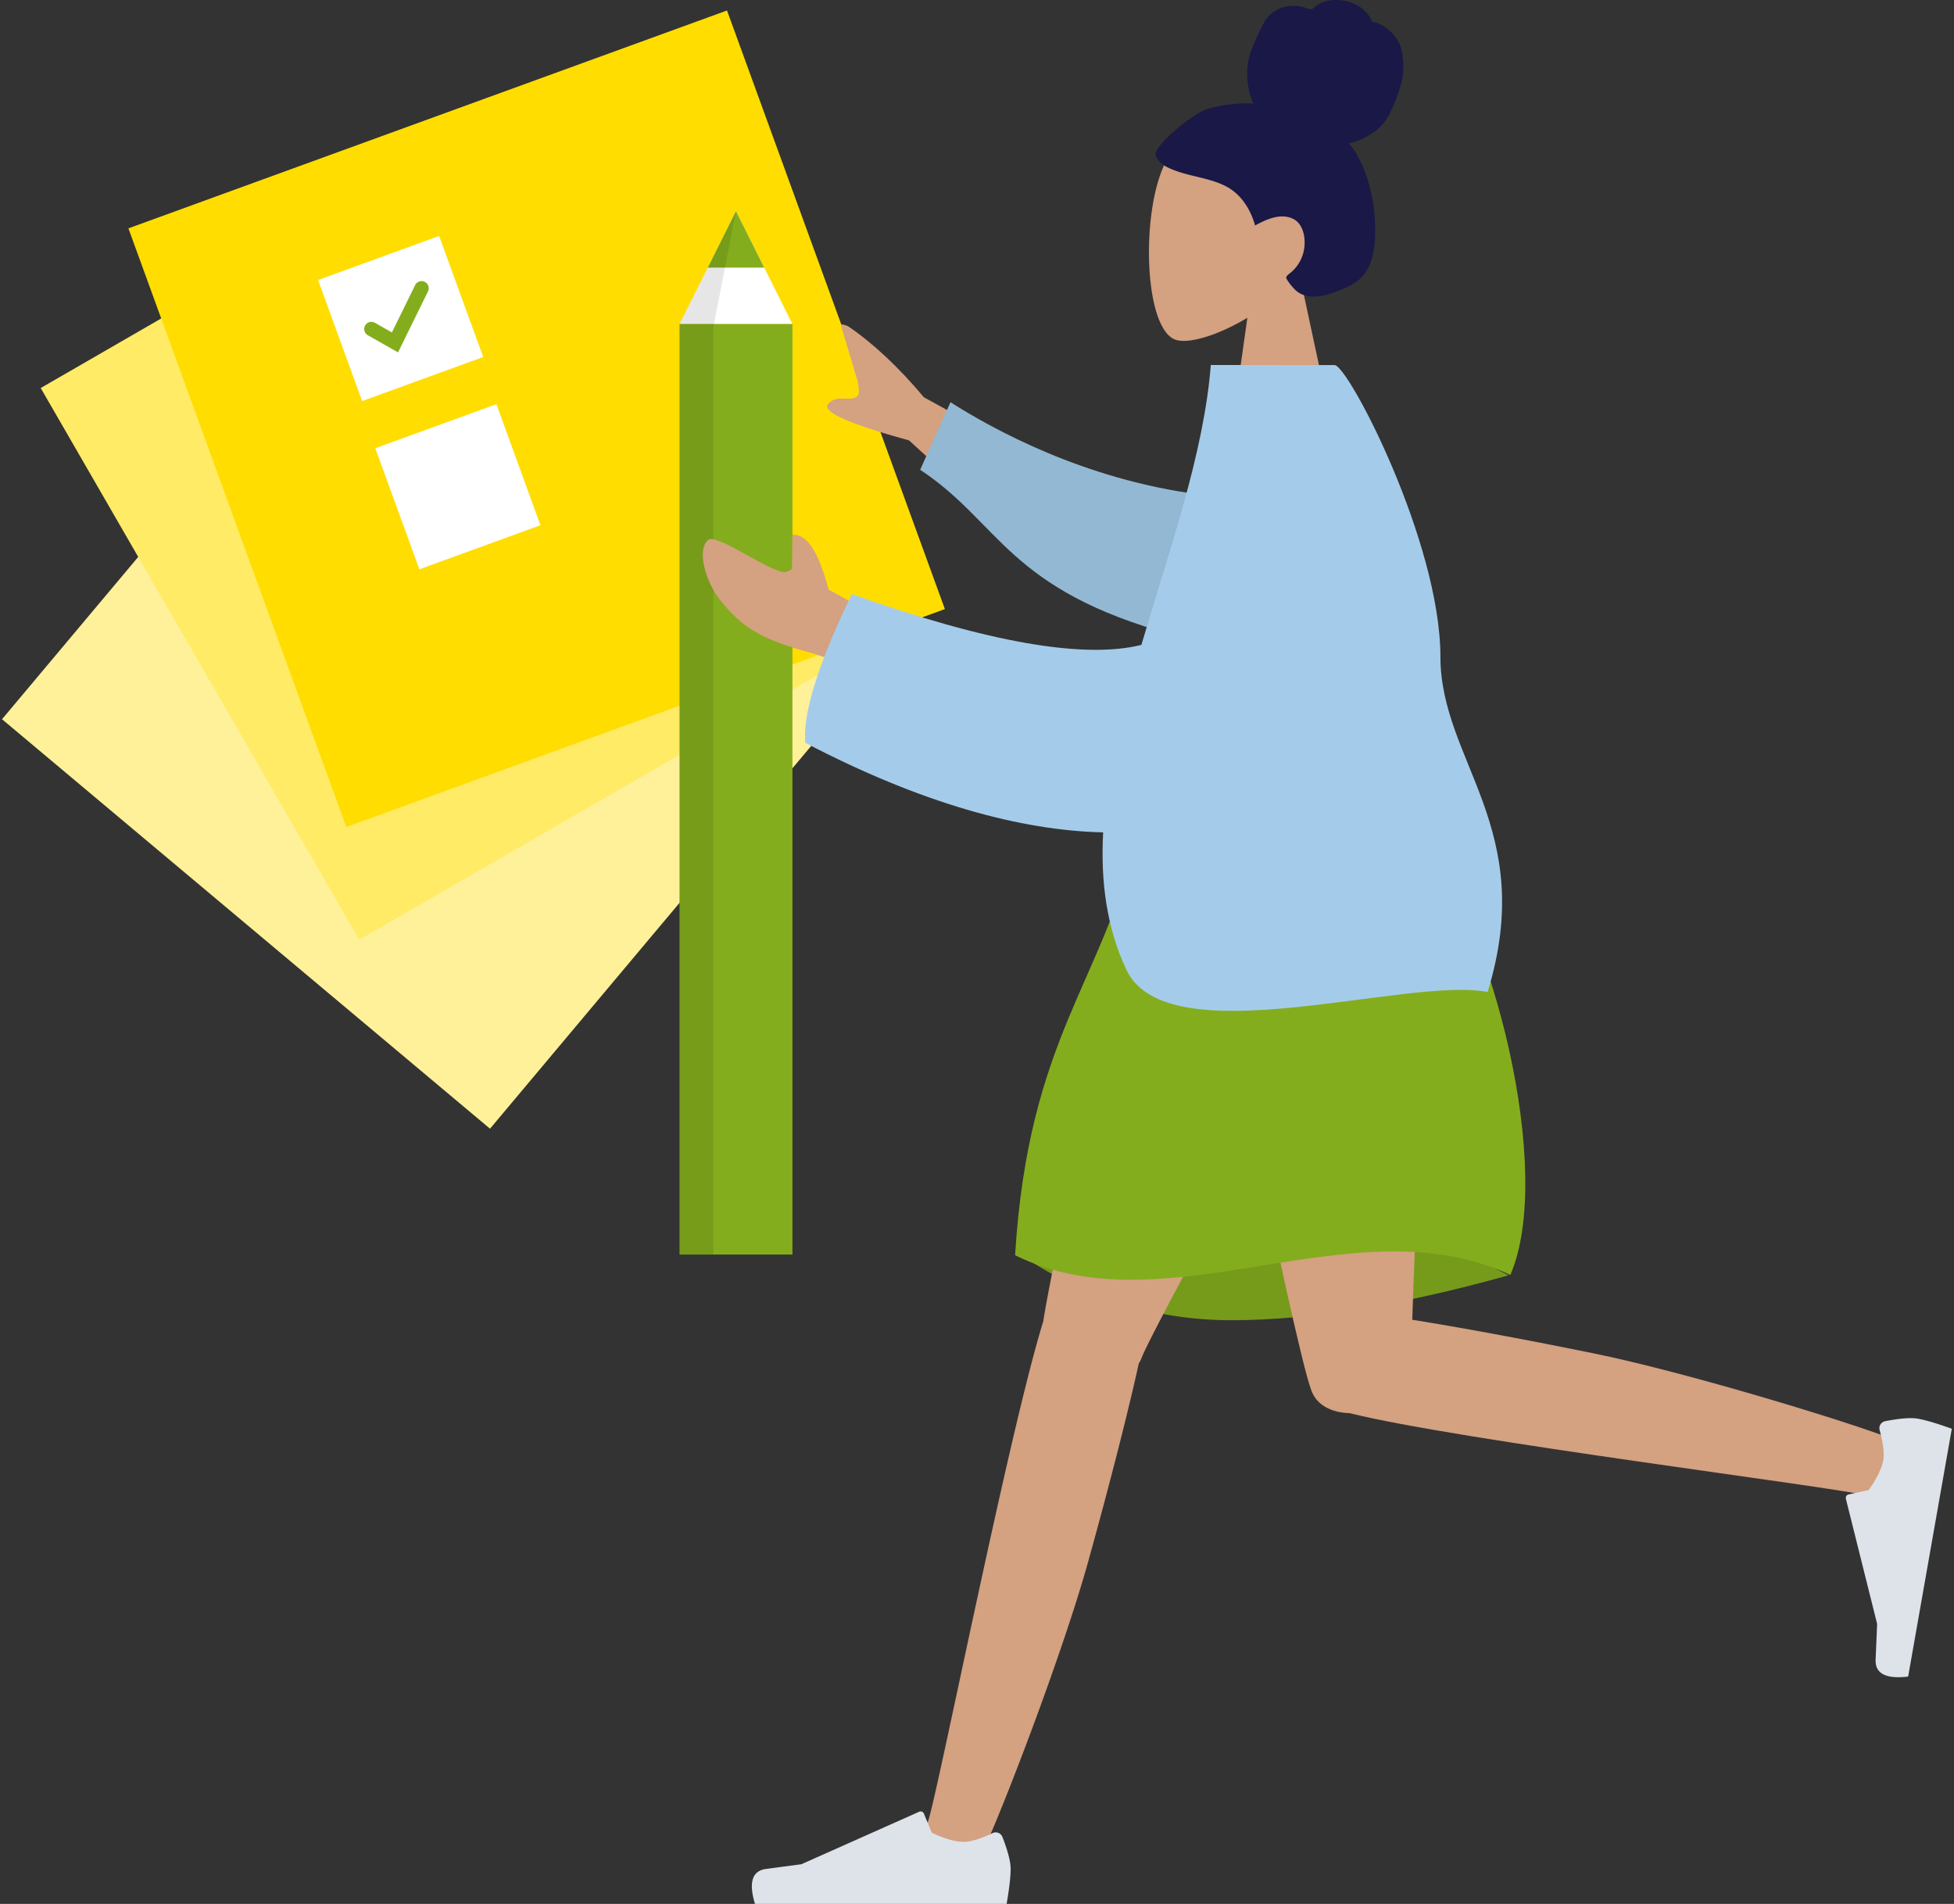
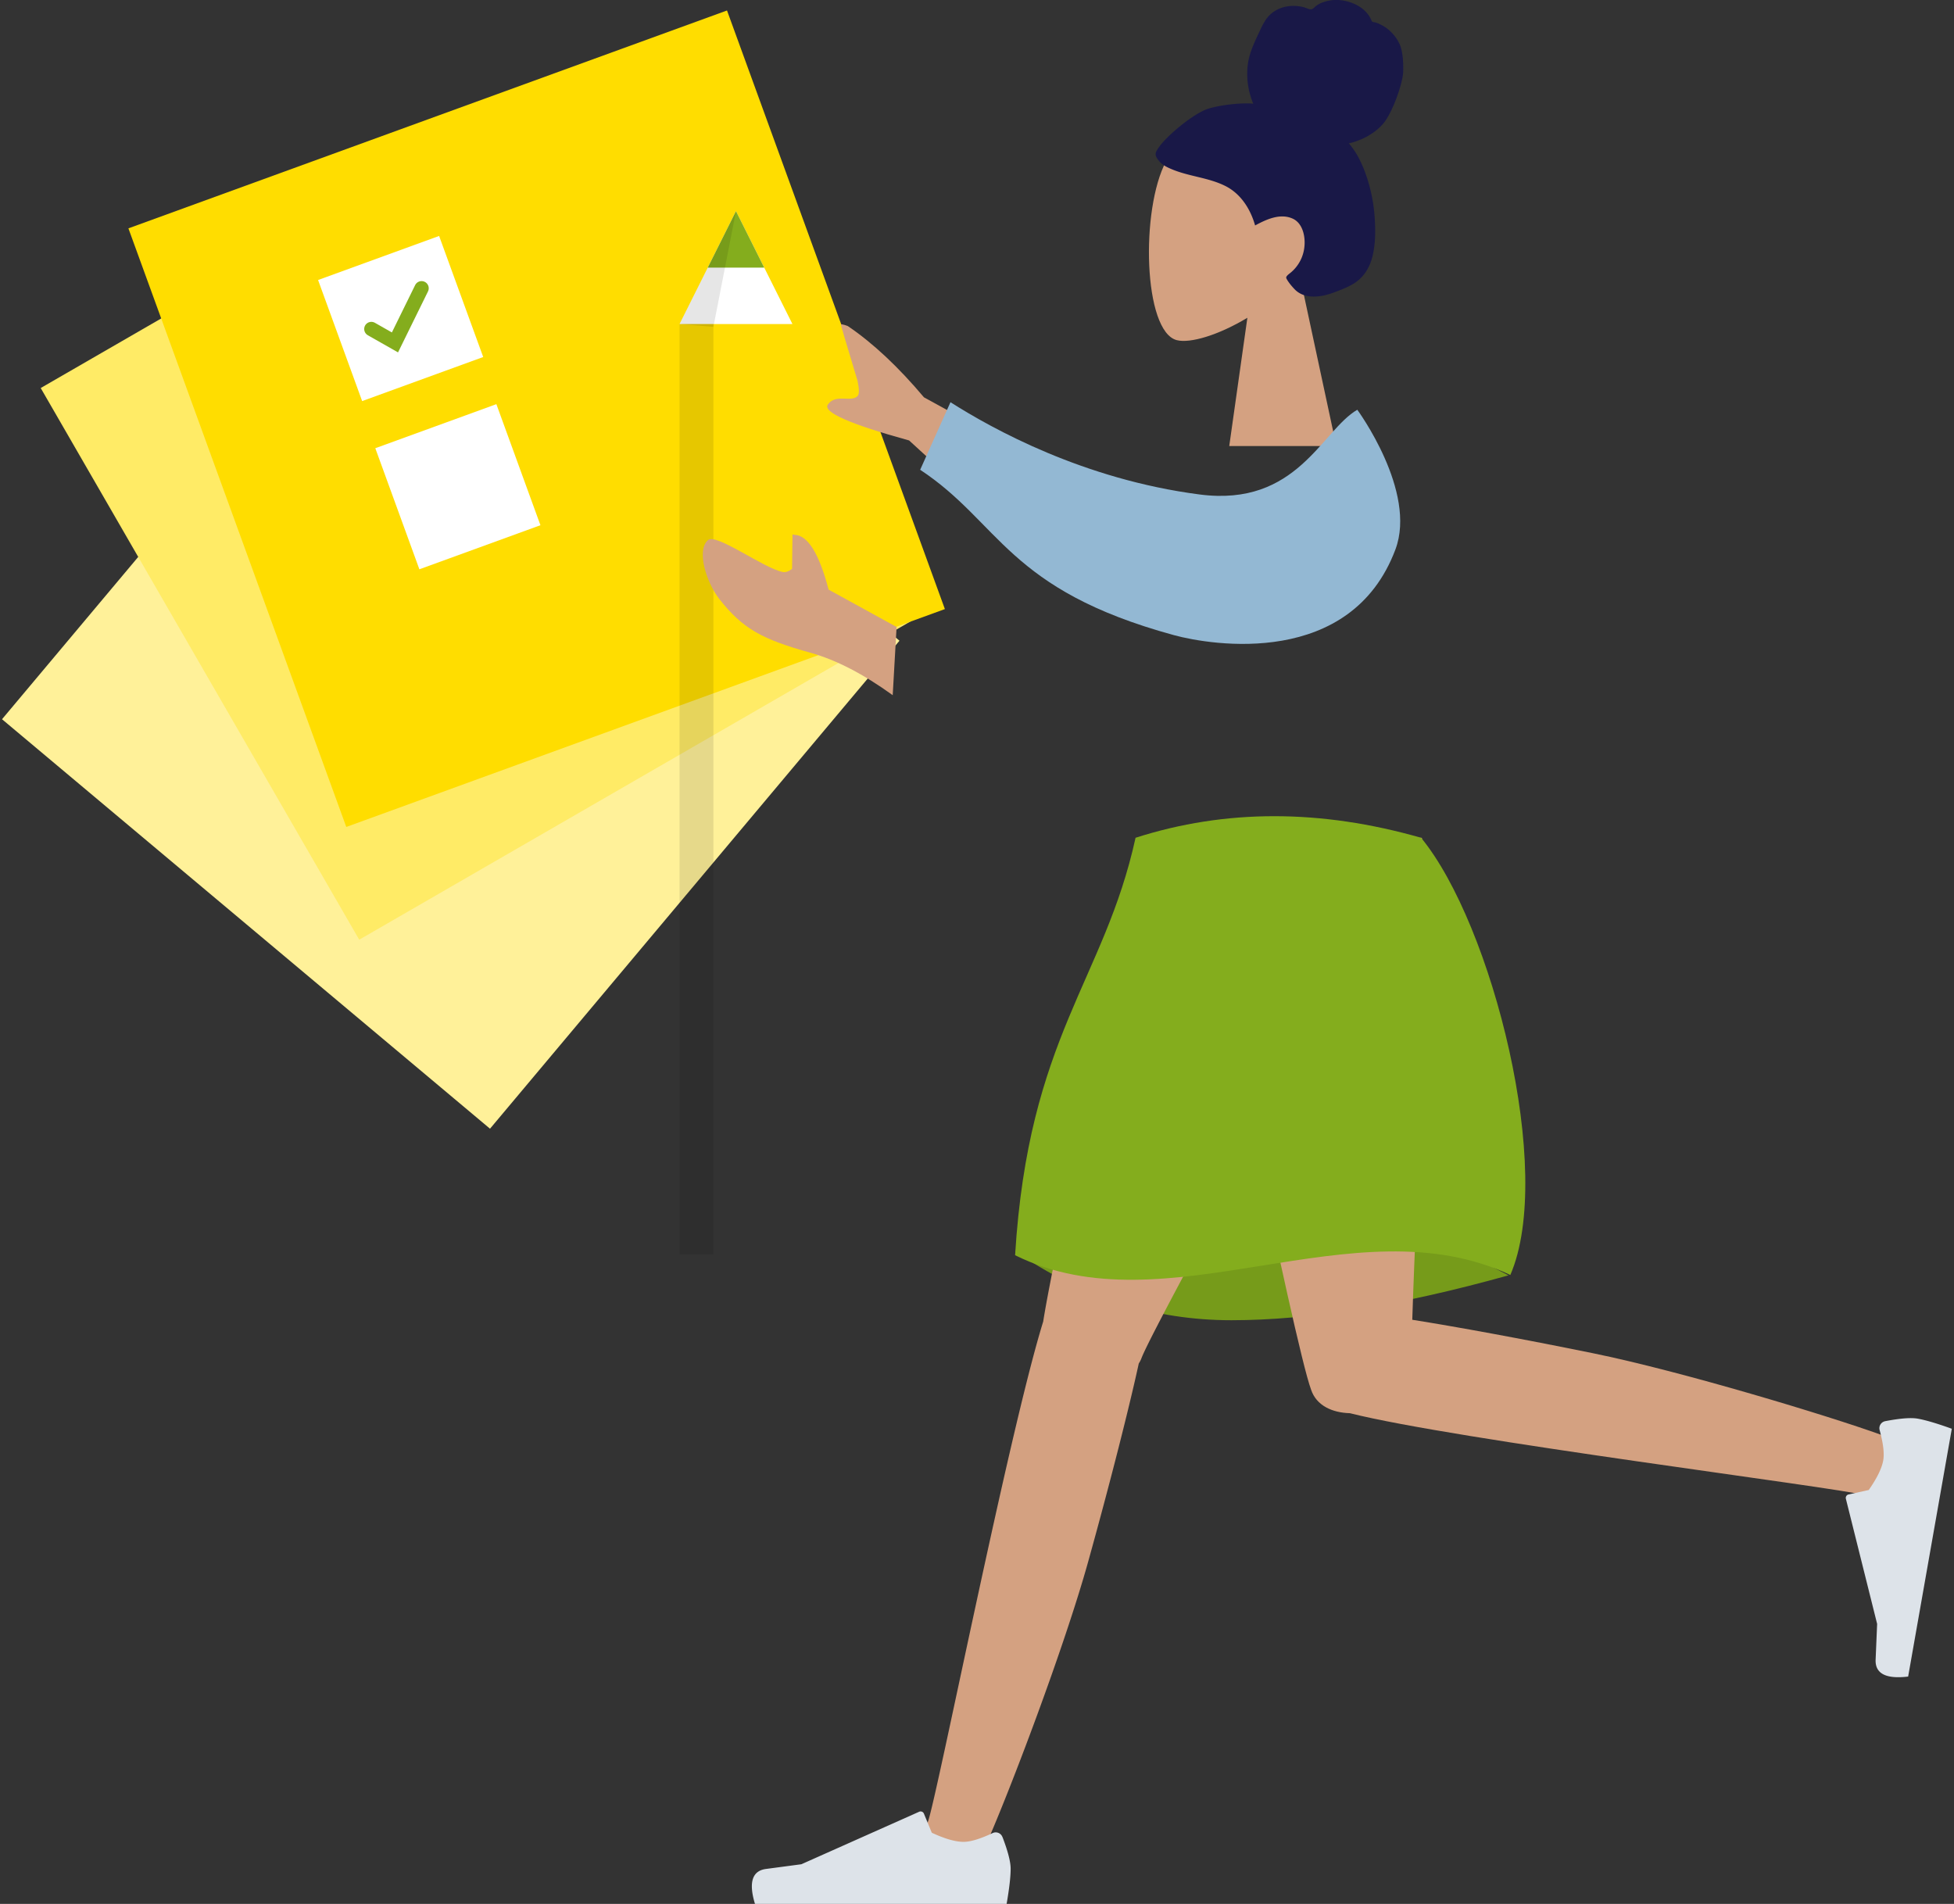
<svg xmlns="http://www.w3.org/2000/svg" width="100%" height="100%" viewBox="0 0 546 532" fill-rule="evenodd" stroke-linecap="round">
  <rect x="0" y="0" width="546" height="532" fill="#333333" stroke="none" />
  <path d="M251.338 179.03L114.982 64.613.566 200.97l136.356 114.416z" fill="#fff199" />
-   <path d="M254.528 173.576l-89-154.152-154.152 89 89 154.152z" fill="#ffeb66" />
+   <path d="M254.528 173.576l-89-154.152-154.152 89 89 154.152" fill="#ffeb66" />
  <path d="M203.145 2.927L35.88 63.807l60.88 167.265 167.265-60.88z" fill="#fd0" />
  <path d="M122.7 65.93L88.88 78.242l12.313 33.83 33.83-12.313z" fill="#fff" />
  <path d="M427 93.076l6.232 4.324L442 83" fill="none" stroke="#84ad1d" stroke-width="4" transform="matrix(.996 -.09 .09 .996 -329.903 37.658)" />
  <path d="M138.7 112.93l-33.83 12.313 12.313 33.83 33.83-12.313z" fill="#fff" />
  <path d="M363.105 76.632c5.744-6.742 9.632-15.004 8.983-24.262-1.872-26.675-39.01-20.807-46.235-7.344s-6.366 47.614 2.97 50.02c3.723.96 11.655-1.39 19.728-6.257l-5.067 35.844h29.92l-10.3-48.002z" fill="#d4a181" />
  <path d="M337.67 30.363c4.09-1.247 10.023-1.67 12.52-1.384-1.42-3.402-1.984-7.192-1.524-10.883.446-3.586 2.05-6.64 3.53-9.84.683-1.475 1.458-2.942 2.612-4.07 1.176-1.15 2.665-1.908 4.226-2.27 1.597-.37 3.267-.34 4.867-.003.708.148 1.343.472 2.037.652.71.184 1.056-.26 1.572-.708 1.243-1.077 3.066-1.61 4.64-1.8 1.765-.213 3.596.053 5.28.633 1.638.565 3.212 1.482 4.397 2.817.527.595 1.006 1.272 1.317 2.02.127.307.15.49.455.6.283.104.614.107.906.206 2.825.956 5.24 3.14 6.555 5.94.767 1.634 1.13 4.512 1.03 7.738s-3.013 11.643-5.737 14.713c-2.432 2.74-6.007 4.548-9.457 5.34 2.3 2.617 3.814 5.887 4.94 9.213 1.225 3.613 1.982 7.367 2.262 11.19.266 3.634.29 7.477-.56 11.034-.798 3.326-2.502 6.054-5.348 7.785-1.303.793-2.706 1.388-4.116 1.933-1.4.536-2.785 1.058-4.24 1.36-2.756.57-5.93.472-8.054-1.722-.765-.8-1.607-1.784-2.165-2.75-.2-.347-.322-.574-.078-.914.292-.407.765-.718 1.14-1.036a10.74 10.74 0 0 0 3.799-7.113c.338-2.92-.446-6.688-3.285-7.962-3.505-1.573-7.364.232-10.48 1.915-1.324-4.67-4.042-8.878-8.303-11.02-4.715-2.37-10.125-2.65-14.97-4.683-1.263-.53-2.55-1.13-3.478-2.21-.39-.452-.844-1.037-1-1.634-.204-.784.302-1.442.692-2.053 2.072-3.24 9.93-9.8 14.017-11.036z" fill="#191847" />
  <path d="M421.517 356.357c-29.907 8.363-55.71 12.545-77.408 12.545s-41.853-6.44-60.464-19.32c29.267-8.584 53.37-12.876 72.307-12.876s40.793 6.55 65.565 19.65z" fill="#769b1a" />
  <g fill="#d4a181">
    <path d="M318.22 380.958a7.02 7.02 0 0 0 .725-1.416c3.998-10.57 68.03-124.602 74.408-145.45h-72.1c-4.85 15.85-26.68 115.324-29.752 135.17-9.693 31.306-29.65 132.692-32.198 139.716-2.68 7.39 12.4 15.086 16.42 6.003 6.394-14.454 21.63-54.447 28.413-78.867 6.36-22.893 11.538-43.49 14.075-55.156z" />
    <path d="M377.2 394.88c29.274 7.397 136.352 20.77 143.7 22.87 7.56 2.158 14.186-13.42 4.843-16.795-14.867-5.37-55.83-17.776-80.668-22.84-19.977-4.072-38.207-7.395-50.446-9.34 1.037-34.374 5.777-116.865 2.67-134.682h-63.786c2.98 17.085 28.162 141.747 32.843 154.225 1.485 4.455 5.917 6.424 10.844 6.563z" />
  </g>
  <path d="M397.092 234.092c-28.108-8.04-54.704-8.04-79.787 0-8.726 39.81-29.93 55.6-33.66 116.644 42.387 21.058 94.747-15.018 138.38 5.518 12.467-28.725-4.986-97.9-24.933-122.162z" fill="#84ad1d" />
  <path d="M526.76 397.113c4.184-.8 7.227-1.046 9.13-.7 2.213.4 5.38 1.328 9.496 2.815l-12.2 69.246c-6.266.75-9.294-.854-9.084-4.815l.418-9.9-8.732-34.96a1 1 0 0 1 .728-1.213c.008-.002.018-.004.028-.006l5.63-1.238c2.308-3.294 3.66-6.063 4.055-8.307.336-1.908.001-4.72-1.008-8.434a2 2 0 0 1 1.407-2.454 2.03 2.03 0 0 1 .143-.034zm-246.647 116.18c1.524 3.98 2.286 6.936 2.286 8.867 0 2.248-.375 5.528-1.124 9.84H210.96c-1.827-6.04-.773-9.3 3.164-9.782l9.8-1.304 32.913-14.67a1 1 0 0 1 1.321.506l.01.026 2.198 5.33c3.644 1.7 6.605 2.55 8.884 2.55 1.938 0 4.648-.82 8.13-2.457a2 2 0 0 1 2.661.959c.02.045.04.1.058.136z" fill="#dde3e9" />
  <path d="M205.655 59l-15.773 31.546h31.546L205.655 59z" fill="#fff" />
  <path d="M205.655 59l-7.886 15.773h15.773L205.655 59z" fill="#84ad1d" />
  <path d="M205.655 59l-15.773 31.546 9.464.788L205.655 59z" fill-opacity=".1" />
-   <path d="M221.428 90.546h-31.546v260h31.546z" fill="#84ad1d" />
  <path d="M199.346 90.546h-9.464v260h9.464z" fill-opacity=".1" />
  <path d="M301.43 134.707l-43.252-23.687c-7.192-8.54-14.28-15.174-21.26-19.898-.596-.25-1.315-.47-1.968-.526-.08-.006 1.476 5.26 4.668 15.803.493 2.324.502 3.74.027 4.25-1.777 1.907-6.208-.758-8.33 2.412-1.413 2.112 6.158 5.45 22.714 10.012l31.427 28.772 15.973-17.14z" fill="#d4a181" />
  <path d="M379.267 114.496c-9.98 5.777-16.77 27.206-44.024 23.677-32.508-4.21-57.932-18.34-69.657-25.783l-8.466 18.876c22.483 14.844 24.26 33.465 70.9 46.206 10.592 2.894 49.456 9.187 61.897-23.93 6.11-16.268-10.65-39.045-10.65-39.045z" fill="#93b8d3" />
  <path d="M250.534 175.19l-19-10.436c-2.665-10.142-5.852-15.246-9.56-15.31-.148-.07-.325-.09-.532-.066l-.12 9.586c-.968.736-1.847 1.022-2.637.86-5.4-1.112-18.576-10.912-20.847-8.922-3.36 2.944-.364 11.983 3.165 16.48 6.596 8.404 12.057 11.277 25.555 15.04 7.058 1.967 14.688 5.91 22.89 11.83l1.082-19.064z" fill="#d4a181" />
-   <path d="M318.94 180.2c-16.083 4.01-43.053-.72-80.91-14.19-9.4 19.425-13.73 33.273-13.022 41.546 32.476 16.962 60.31 24.525 83.243 25.025-.73 13.606.928 26.552 6.49 38.382 11.44 24.32 78.416 1.797 100.935 6.23 14.103-45.796-13.165-64.408-13.187-93.71-.024-32.09-25.792-81.483-29.584-81.483H338.33c-1.908 24.507-11.5 51.517-19.4 78.2z" fill="#a4ccea" />
</svg>